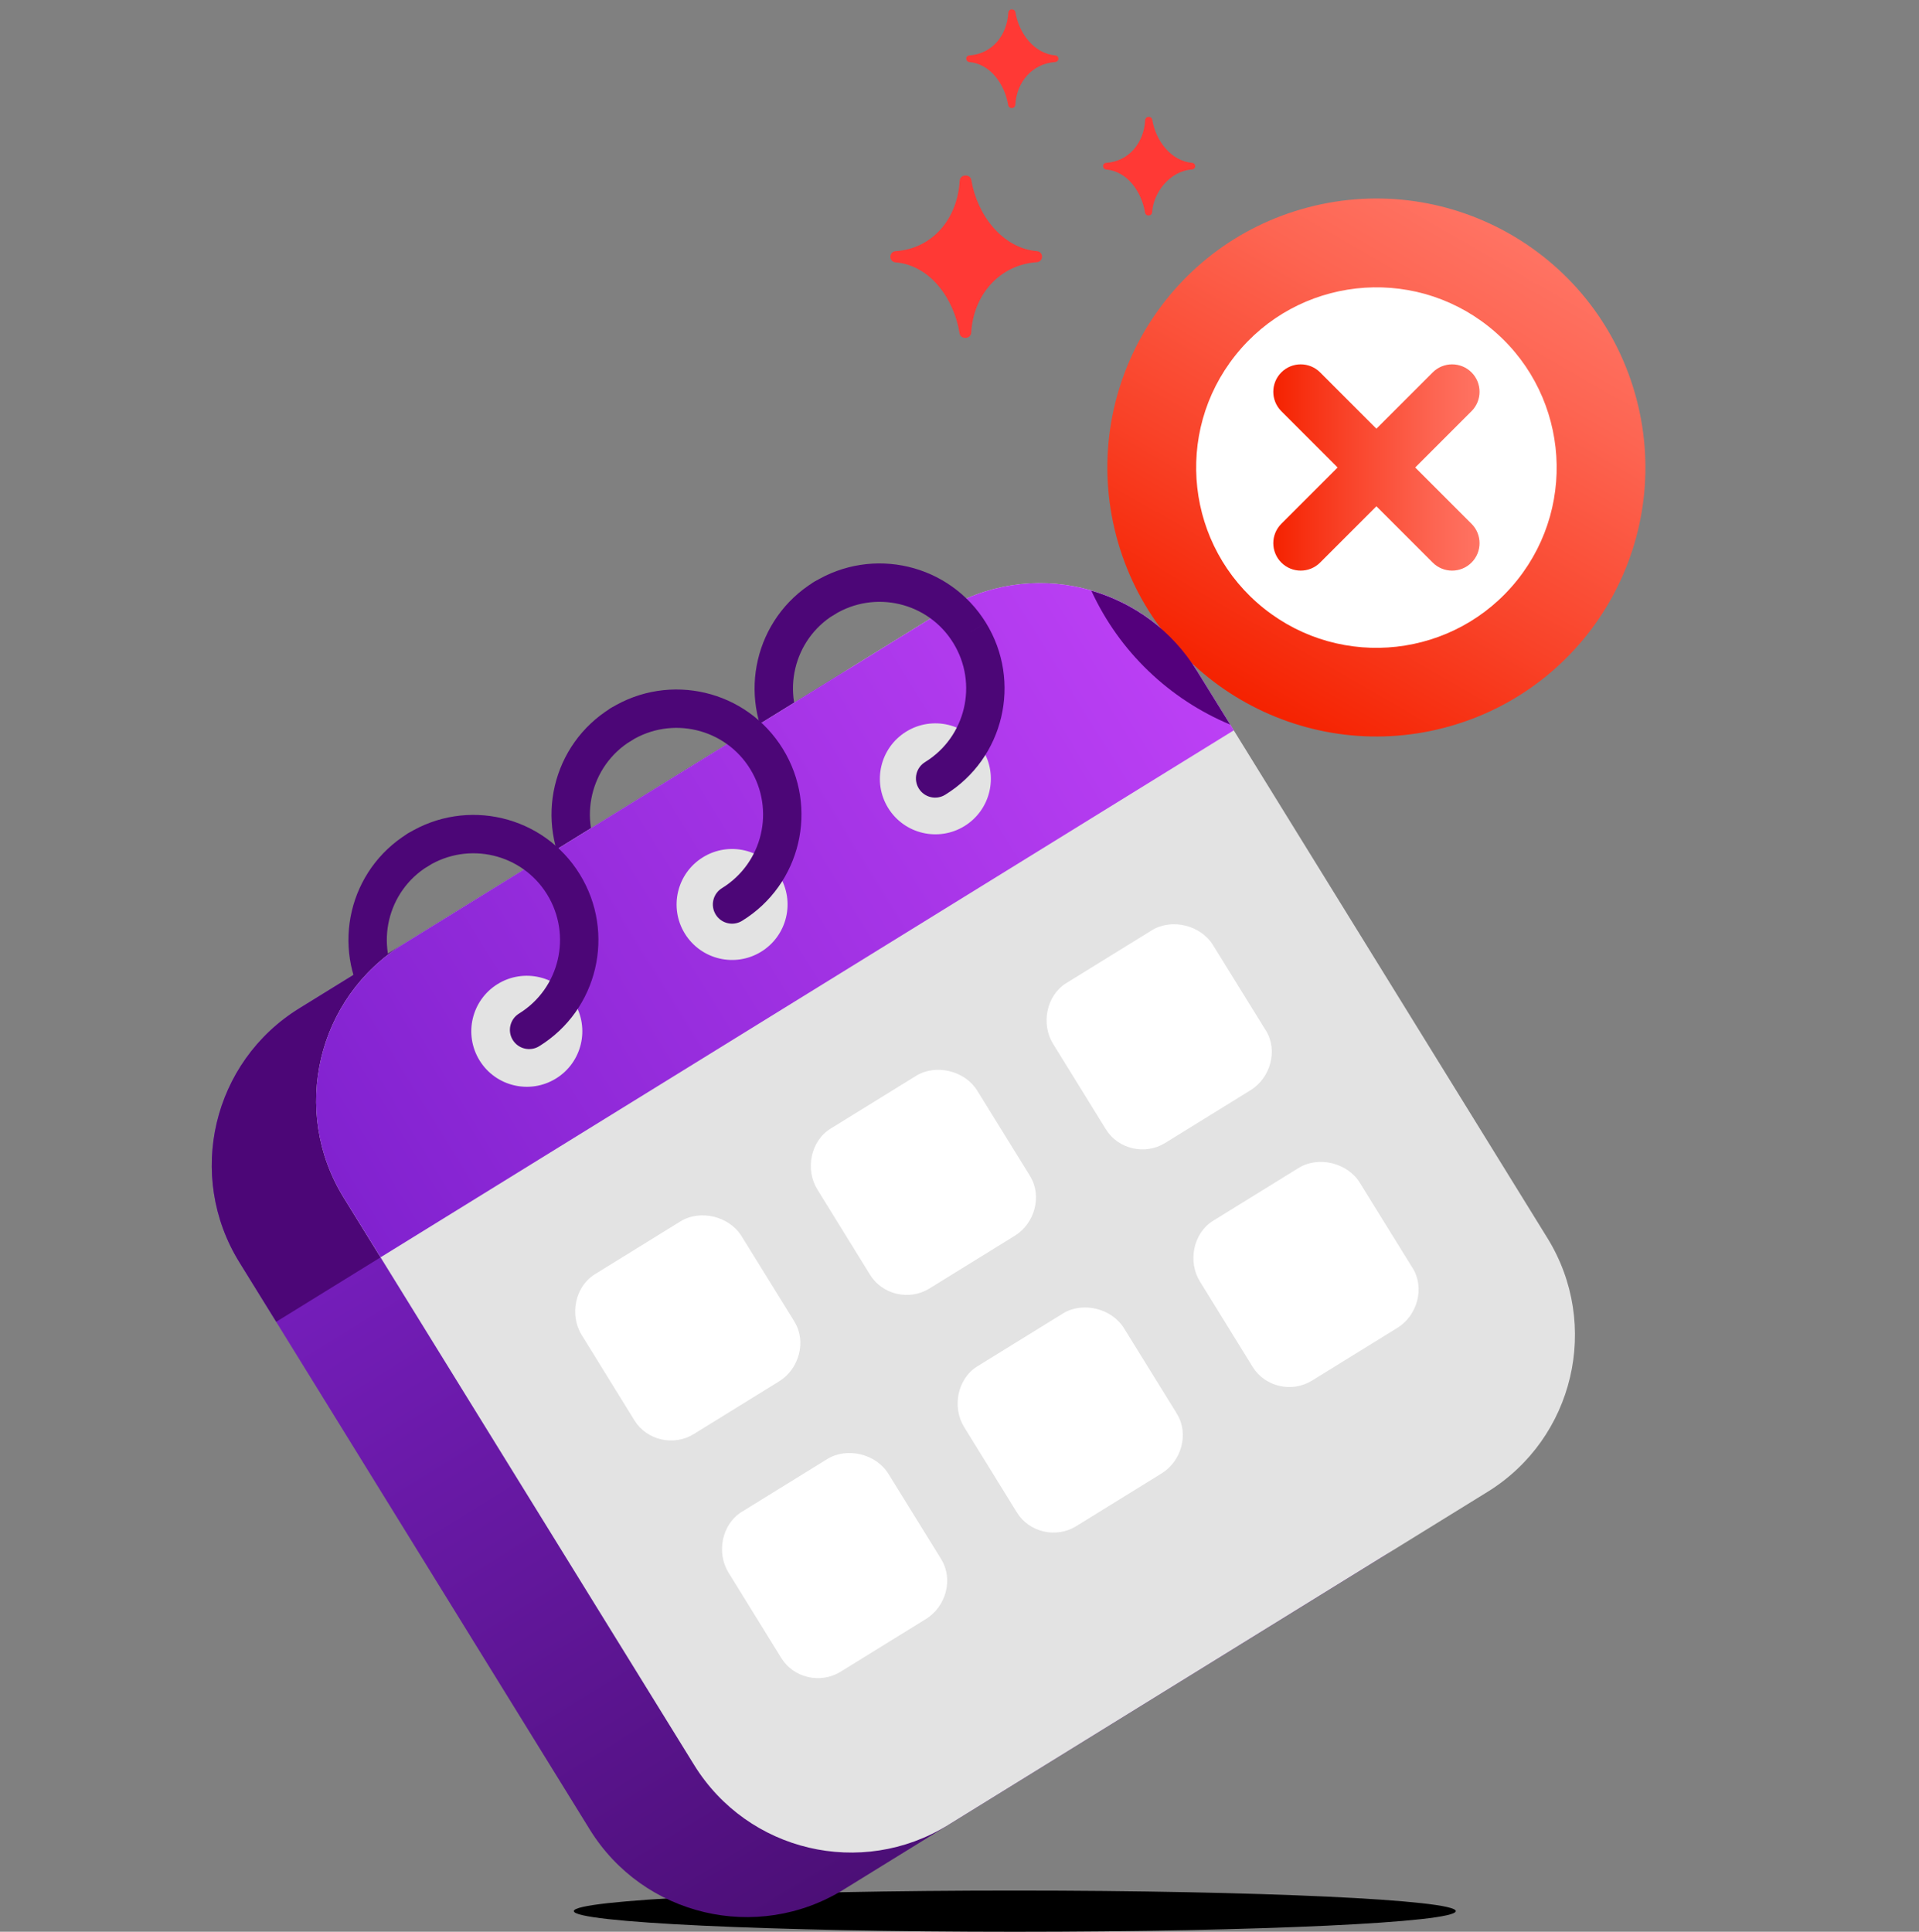
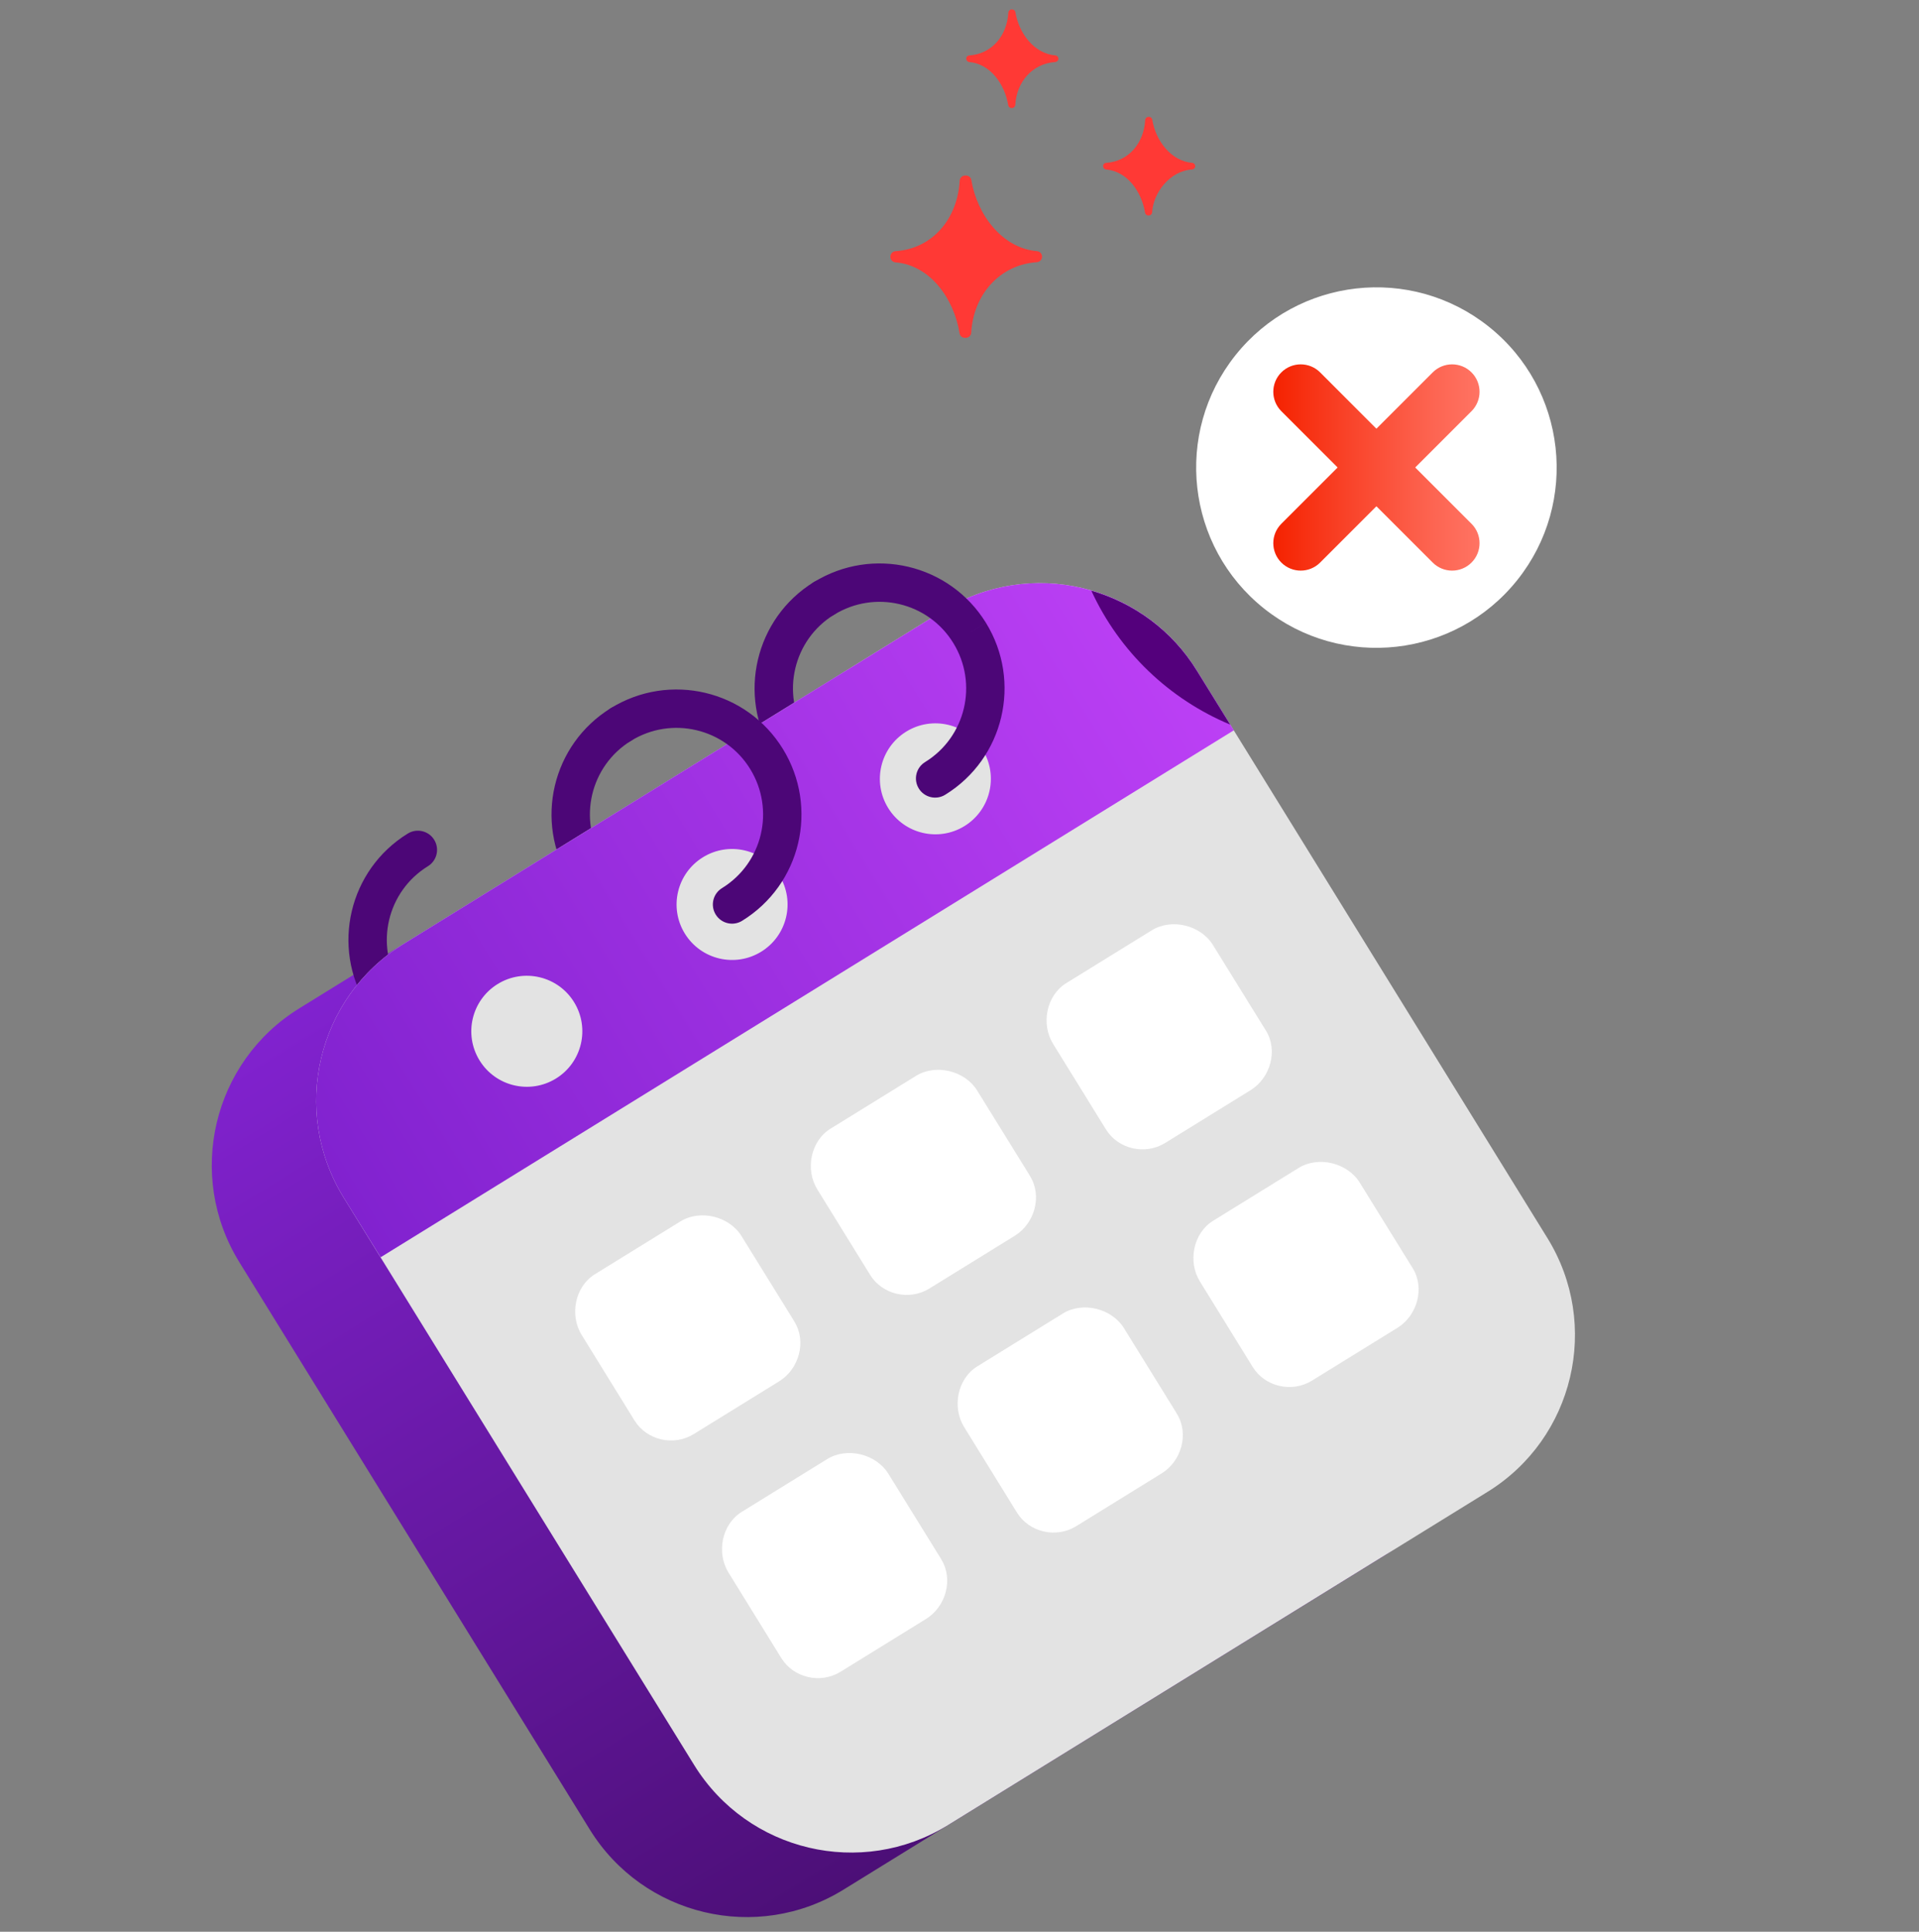
<svg xmlns="http://www.w3.org/2000/svg" width="150" height="151" viewBox="0 0 150 151" fill="none">
  <rect x="0" y="0" width="150" height="151" fill="#808080" stroke="none" />
-   <path d="M44.852 149.386C44.852 148.495 60.281 147.782 79.323 147.782C98.365 147.782 113.793 148.505 113.793 149.386C113.793 150.277 98.365 151 79.323 151C60.291 151 44.852 150.277 44.852 149.386Z" fill="black" />
  <path d="M65.559 52.768L23.394 78.821C16.621 83 14.521 91.882 18.71 98.665L46.1 143.009C50.289 149.782 59.172 151.891 65.945 147.702L108.12 121.659C114.893 117.48 116.992 108.588 112.803 101.814L85.403 57.461C81.215 50.688 72.332 48.589 65.559 52.768Z" fill="url(#paint0_linear_810_2028)" />
-   <path d="M65.559 52.768L23.394 78.821C16.621 83 14.521 91.882 18.71 98.665L21.592 103.32L88.285 62.125L85.403 57.471C81.215 50.688 72.332 48.589 65.559 52.768Z" fill="#4C0677" />
  <path fill-rule="evenodd" clip-rule="evenodd" d="M65.677 45.989C66.112 46.694 65.893 47.618 65.188 48.053C62.014 50.013 61.031 54.188 62.993 57.367C63.428 58.072 63.21 58.996 62.505 59.431C61.8 59.866 60.876 59.648 60.441 58.943C57.61 54.358 59.023 48.333 63.612 45.5C64.317 45.065 65.242 45.284 65.677 45.989Z" fill="#4C0677" />
  <path fill-rule="evenodd" clip-rule="evenodd" d="M49.814 55.843C50.248 56.548 50.029 57.472 49.323 57.907C46.14 59.867 45.157 64.041 47.12 67.219C47.555 67.924 47.336 68.849 46.631 69.284C45.926 69.719 45.002 69.5 44.567 68.795C41.736 64.21 43.15 58.185 47.75 55.352C48.456 54.918 49.38 55.137 49.814 55.843Z" fill="#4C0677" />
  <path fill-rule="evenodd" clip-rule="evenodd" d="M33.94 65.647C34.374 66.352 34.155 67.276 33.449 67.71C30.266 69.671 29.283 73.845 31.246 77.023C31.681 77.728 31.462 78.652 30.757 79.088C30.052 79.523 29.128 79.304 28.693 78.599C25.863 74.014 27.276 67.989 31.876 65.156C32.582 64.722 33.506 64.941 33.94 65.647Z" fill="#4C0677" />
  <path d="M73.718 47.737L31.553 73.781C24.78 77.959 22.681 86.842 26.869 93.625L54.26 137.968C58.448 144.742 67.331 146.841 74.104 142.662L116.269 116.619C123.042 112.44 125.141 103.547 120.953 96.774L93.562 52.431C89.374 45.648 80.491 43.548 73.718 47.737Z" fill="#E3E3E3" />
  <path d="M73.718 47.737L31.553 73.781C24.78 77.959 22.681 86.842 26.869 93.625L29.751 98.279L96.444 57.085L93.562 52.431C89.374 45.648 80.491 43.548 73.718 47.737Z" fill="url(#paint1_linear_810_2028)" />
  <path d="M37.485 82.891C38.743 84.93 41.416 85.564 43.456 84.307C45.496 83.049 46.13 80.375 44.872 78.335C43.615 76.296 40.941 75.662 38.901 76.919C36.861 78.177 36.227 80.851 37.485 82.891Z" fill="#E3E3E3" />
  <path d="M59.502 74.391C61.541 73.132 62.172 70.46 60.913 68.421C59.655 66.383 56.982 65.752 54.944 67.011C52.906 68.269 52.274 70.942 53.533 72.98C54.792 75.018 57.465 75.65 59.502 74.391Z" fill="#E3E3E3" />
  <path d="M75.393 64.57C77.431 63.311 78.063 60.638 76.804 58.6C75.545 56.562 72.873 55.931 70.835 57.189C68.797 58.448 68.165 61.121 69.424 63.159C70.683 65.197 73.355 65.828 75.393 64.57Z" fill="#E3E3E3" />
-   <path fill-rule="evenodd" clip-rule="evenodd" d="M42.764 69.913C40.804 66.73 36.63 65.747 33.451 67.709C32.746 68.145 31.822 67.926 31.387 67.221C30.952 66.516 31.17 65.592 31.875 65.157C36.46 62.326 42.486 63.74 45.319 68.34C48.147 72.933 46.735 78.948 42.146 81.781C41.441 82.216 40.517 81.997 40.081 81.292C39.646 80.588 39.865 79.663 40.57 79.228C43.744 77.269 44.728 73.103 42.764 69.913Z" fill="#4C0677" />
  <path fill-rule="evenodd" clip-rule="evenodd" d="M58.637 60.11C56.677 56.926 52.503 55.944 49.324 57.906C48.619 58.341 47.695 58.123 47.26 57.418C46.825 56.713 47.044 55.788 47.748 55.353C52.333 52.523 58.359 53.937 61.191 58.537C64.02 63.13 62.608 69.146 58.007 71.978C57.302 72.413 56.378 72.193 55.944 71.488C55.509 70.782 55.729 69.858 56.434 69.424C59.617 67.464 60.601 63.299 58.637 60.11Z" fill="#4C0677" />
  <path fill-rule="evenodd" clip-rule="evenodd" d="M74.511 50.257C72.551 47.073 68.377 46.091 65.198 48.053C64.493 48.488 63.569 48.27 63.134 47.565C62.699 46.86 62.917 45.935 63.622 45.5C68.207 42.67 74.233 44.084 77.066 48.684L75.788 49.47L77.065 48.682C77.065 48.683 77.065 48.683 77.066 48.684C79.895 53.268 78.481 59.293 73.881 62.125C73.176 62.56 72.252 62.34 71.818 61.635C71.383 60.929 71.603 60.005 72.308 59.571C75.492 57.611 76.474 53.437 74.512 50.258L74.511 50.257Z" fill="#4C0677" />
  <path d="M98.861 80.415L94.811 73.87C93.85 72.315 91.583 71.76 90.028 72.721L83.344 76.85C81.789 77.811 81.354 80.039 82.314 81.594L86.444 88.278C87.404 89.832 89.513 90.308 91.068 89.347L97.752 85.218C99.307 84.257 99.911 82.109 98.95 80.554" fill="white" />
  <path d="M80.433 91.793L76.382 85.247C75.422 83.693 73.154 83.138 71.6 84.099L64.915 88.228C63.361 89.189 62.925 91.417 63.885 92.971L68.015 99.656C68.975 101.21 71.085 101.686 72.639 100.725L79.323 96.596C80.878 95.635 81.482 93.486 80.512 91.932" fill="white" />
  <path d="M62.014 103.171L57.963 96.626C57.003 95.071 54.735 94.516 53.181 95.477L46.496 99.606C44.942 100.567 44.506 102.795 45.467 104.35L49.596 111.034C50.556 112.588 52.666 113.064 54.22 112.103L60.904 107.974C62.459 107.013 63.063 104.864 62.093 103.31" fill="white" />
  <path d="M110.338 98.992L106.288 92.447C105.327 90.892 103.059 90.337 101.505 91.298L94.821 95.427C93.266 96.388 92.83 98.616 93.791 100.17L97.92 106.855C98.881 108.409 100.99 108.885 102.544 107.924L109.229 103.795C110.783 102.834 111.387 100.685 110.427 99.131" fill="white" />
  <path d="M91.909 110.37L87.859 103.825C86.898 102.27 84.631 101.715 83.076 102.676L76.392 106.805C74.837 107.766 74.401 109.994 75.362 111.549L79.491 118.233C80.452 119.787 82.561 120.263 84.116 119.302L90.8 115.173C92.355 114.212 92.959 112.064 91.988 110.509" fill="white" />
  <path d="M73.491 121.748L69.441 115.202C68.48 113.648 66.213 113.093 64.658 114.054L57.974 118.183C56.419 119.144 55.983 121.372 56.944 122.926L61.073 129.61C62.034 131.165 64.143 131.64 65.698 130.68L72.382 126.551C73.937 125.59 74.541 123.441 73.57 121.887" fill="white" />
-   <path d="M113.426 56.741C124.582 53.52 131.005 41.86 127.784 30.704C124.562 19.548 112.903 13.126 101.747 16.347C90.591 19.568 84.168 31.227 87.389 42.383C90.615 53.531 102.27 59.962 113.426 56.741Z" fill="url(#paint2_linear_810_2028)" />
  <path d="M116.373 25.534C110.289 20.683 101.422 21.682 96.572 27.766C91.721 33.85 92.72 42.716 98.804 47.567C104.888 52.417 113.754 51.419 118.605 45.335C123.455 39.251 122.457 30.384 116.373 25.534Z" fill="white" />
  <path d="M70.005 19.634C72.916 19.436 74.847 17.079 75.015 14.128C75.025 13.9 75.213 13.722 75.441 13.722H75.51C75.718 13.722 75.897 13.87 75.926 14.078C76.372 16.782 78.343 19.406 81.066 19.634C81.284 19.653 81.452 19.841 81.452 20.059V20.069C81.452 20.297 81.274 20.475 81.046 20.495C78.125 20.693 76.085 23.05 75.916 26.001C75.906 26.229 75.718 26.407 75.491 26.407H75.421C75.213 26.407 75.035 26.258 75.005 26.05C74.57 23.347 72.708 20.723 69.985 20.505C69.767 20.485 69.599 20.297 69.599 20.079V20.069C69.599 19.832 69.777 19.643 70.005 19.634Z" fill="#FF3935" />
  <path d="M86.463 12.732C88.235 12.613 89.414 11.177 89.513 9.385C89.523 9.246 89.632 9.137 89.77 9.137H89.81C89.939 9.137 90.048 9.226 90.067 9.355C90.335 10.999 91.533 12.593 93.197 12.732C93.325 12.742 93.424 12.86 93.424 12.989C93.424 13.128 93.315 13.237 93.177 13.247C91.414 13.365 90.137 15.098 90.058 16.594C90.048 16.732 89.939 16.841 89.8 16.841H89.76C89.632 16.841 89.523 16.752 89.503 16.623C89.236 14.979 88.107 13.385 86.453 13.247C86.324 13.237 86.225 13.118 86.225 12.989C86.215 12.851 86.324 12.742 86.463 12.732Z" fill="#FF3935" />
  <path d="M75.768 4.334C77.54 4.216 78.719 2.78 78.817 0.987C78.827 0.849 78.936 0.74 79.075 0.74H79.115C79.243 0.74 79.352 0.829 79.372 0.958C79.639 2.601 80.838 4.196 82.501 4.334C82.63 4.344 82.729 4.463 82.729 4.592C82.729 4.73 82.62 4.839 82.481 4.849C80.699 4.968 79.461 6.404 79.362 8.196C79.352 8.335 79.243 8.444 79.105 8.444H79.065C78.936 8.444 78.827 8.355 78.808 8.226C78.54 6.582 77.411 4.988 75.758 4.849C75.629 4.839 75.53 4.721 75.53 4.592C75.52 4.453 75.629 4.344 75.768 4.334Z" fill="#FF3935" />
  <path fill-rule="evenodd" clip-rule="evenodd" d="M115.022 32.142C115.86 31.304 115.86 29.947 115.022 29.109C114.185 28.272 112.827 28.272 111.99 29.109L107.589 33.51L103.189 29.109C102.351 28.272 100.994 28.272 100.156 29.109C99.319 29.947 99.319 31.304 100.156 32.142L104.557 36.542L100.156 40.943C99.319 41.78 99.319 43.138 100.156 43.975C100.994 44.813 102.351 44.813 103.189 43.975L107.589 39.575L111.99 43.975C112.827 44.813 114.185 44.813 115.022 43.975C115.86 43.138 115.86 41.78 115.022 40.943L110.622 36.542L115.022 32.142Z" fill="url(#paint3_linear_810_2028)" />
  <path d="M96.157 56.64L93.552 52.431C91.602 49.263 88.611 47.133 85.304 46.173C87.502 50.956 91.413 54.659 96.157 56.64Z" fill="#54007C" />
  <defs>
    <linearGradient id="paint0_linear_810_2028" x1="87.025" y1="134.669" x2="44.478" y2="65.785" gradientUnits="userSpaceOnUse">
      <stop stop-color="#4C0F77" />
      <stop offset="1" stop-color="#8122CF" />
    </linearGradient>
    <linearGradient id="paint1_linear_810_2028" x1="91.21" y1="48.612" x2="24.514" y2="89.807" gradientUnits="userSpaceOnUse">
      <stop stop-color="#BC40F5" />
      <stop offset="1" stop-color="#8122CF" />
    </linearGradient>
    <linearGradient id="paint2_linear_810_2028" x1="118.1" y1="18.337" x2="97.077" y2="54.749" gradientUnits="userSpaceOnUse">
      <stop stop-color="#FF7363" />
      <stop offset="0.22" stop-color="#FD6552" />
      <stop offset="0.64" stop-color="#F94329" />
      <stop offset="1" stop-color="#F52200" />
    </linearGradient>
    <linearGradient id="paint3_linear_810_2028" x1="115.65" y1="36.542" x2="99.528" y2="36.542" gradientUnits="userSpaceOnUse">
      <stop stop-color="#FF7363" />
      <stop offset="0.22" stop-color="#FD6552" />
      <stop offset="0.64" stop-color="#F94329" />
      <stop offset="1" stop-color="#F52200" />
    </linearGradient>
  </defs>
</svg>